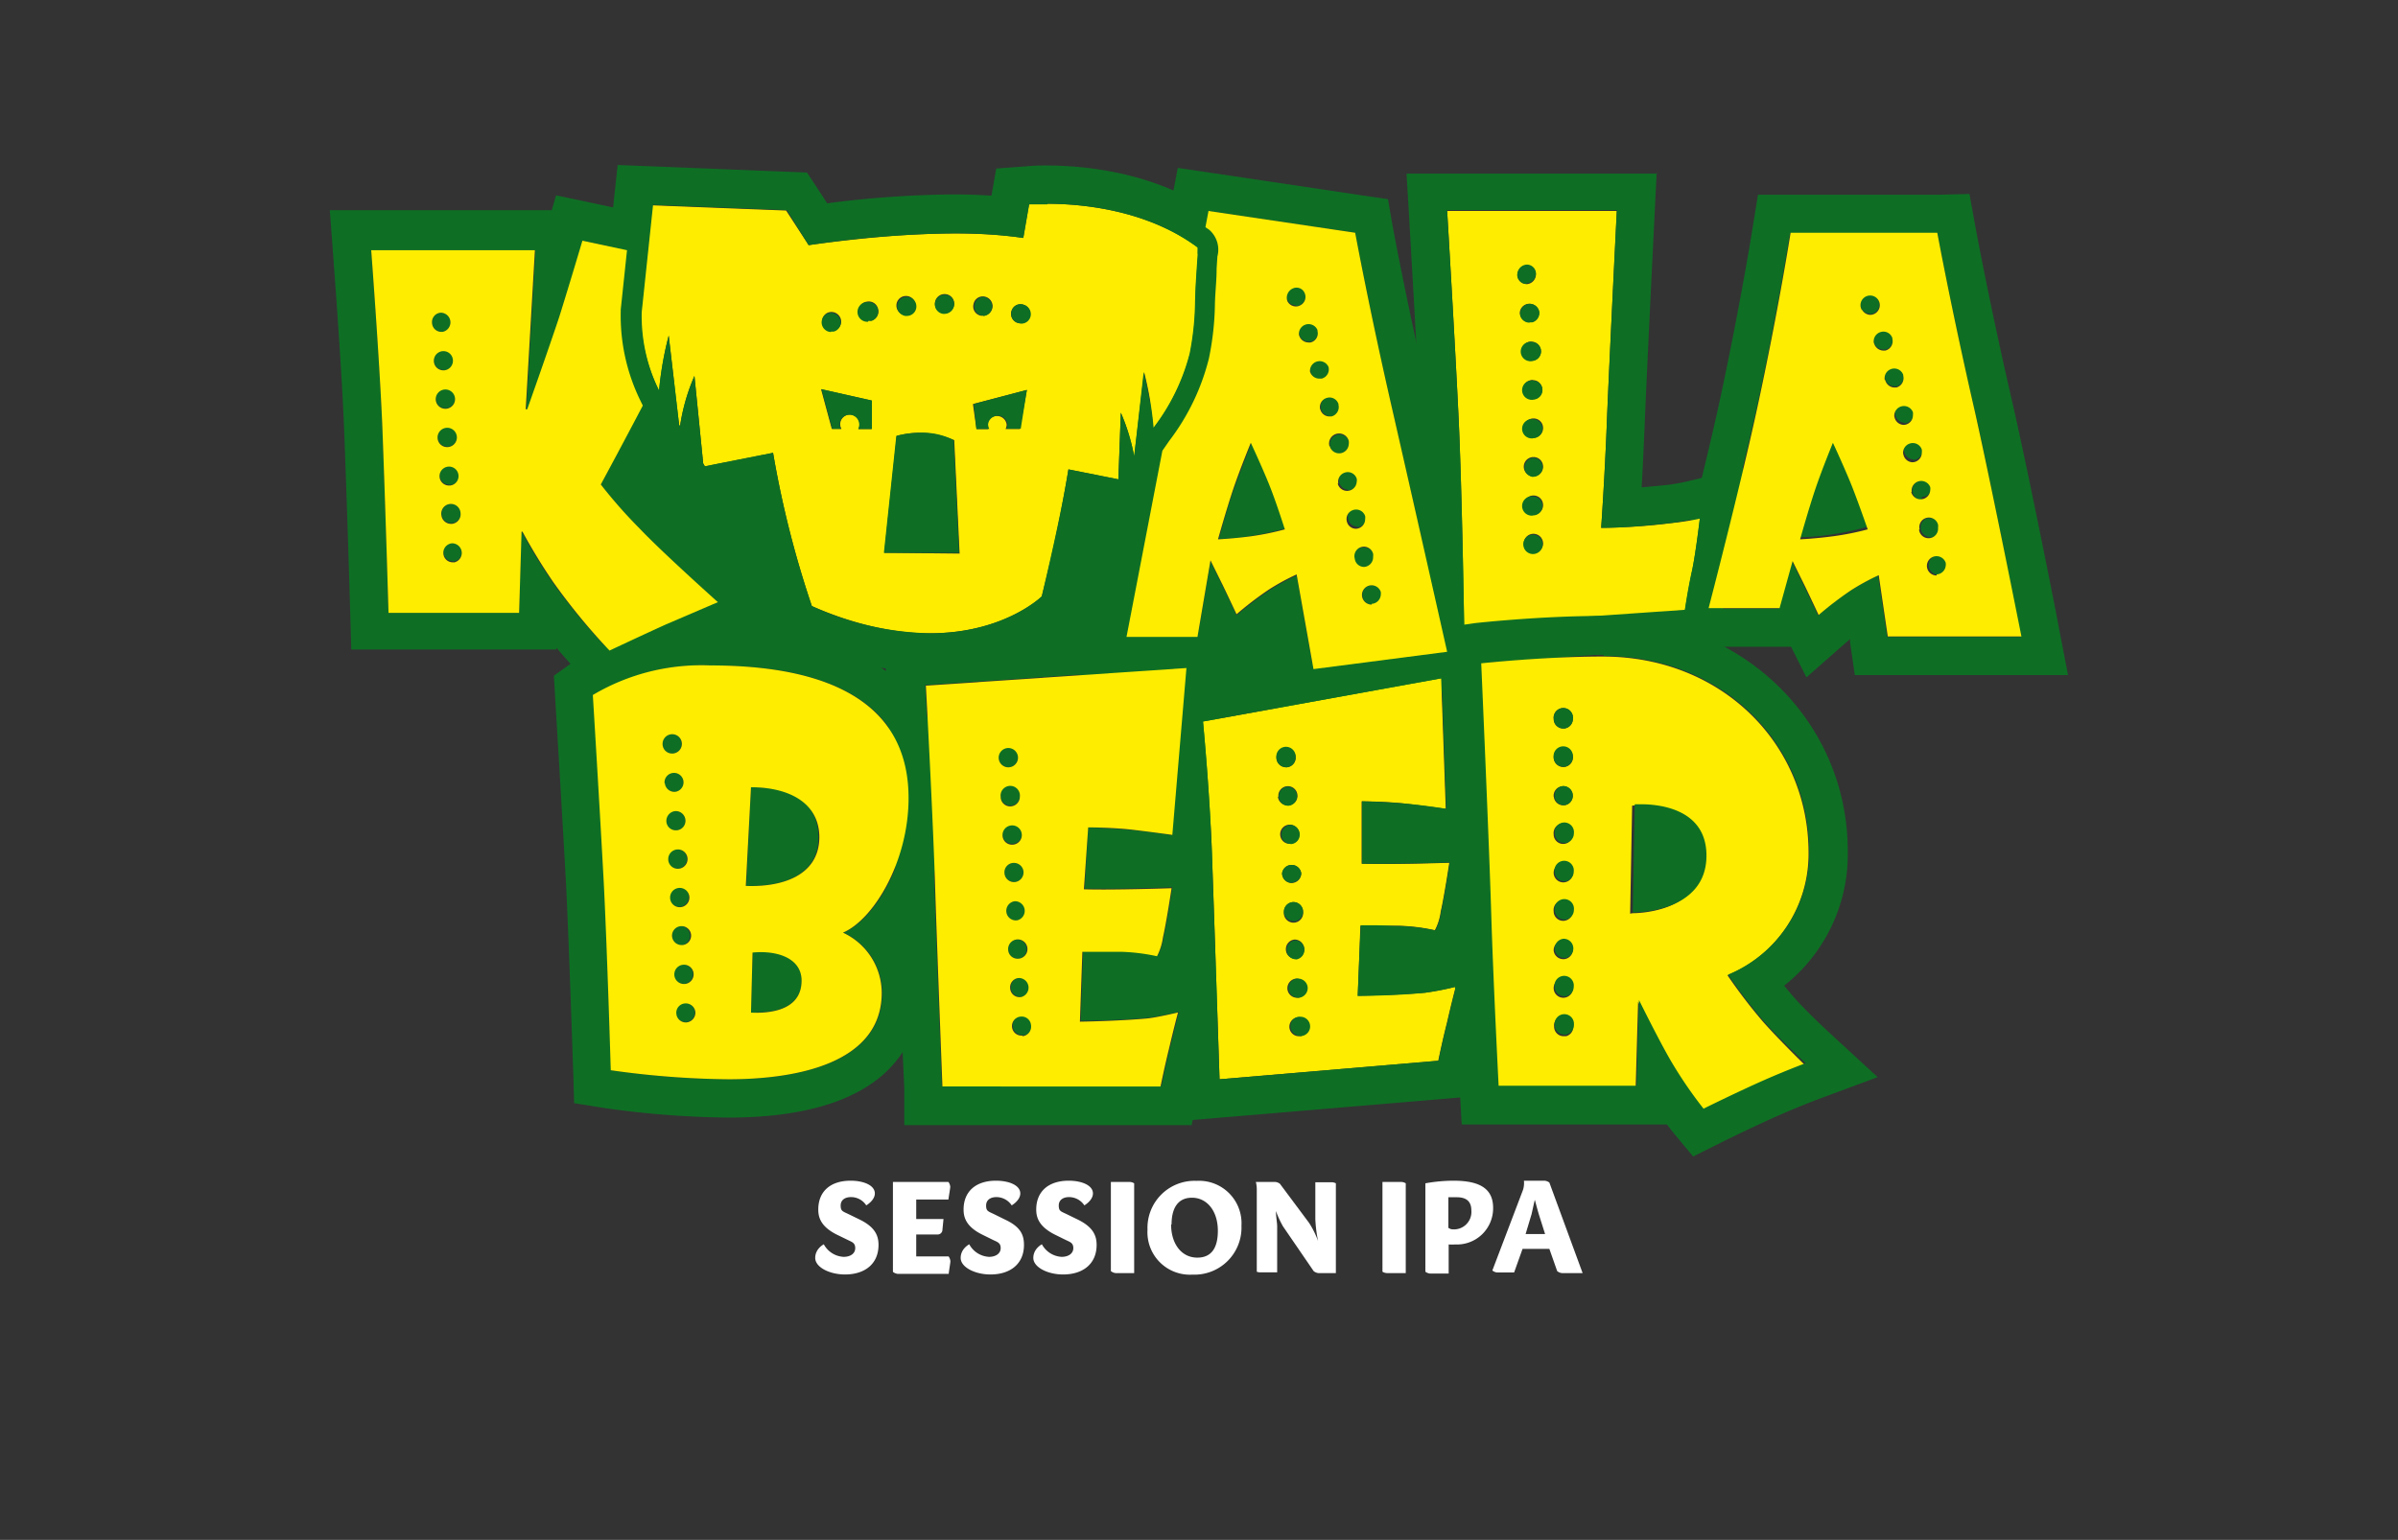
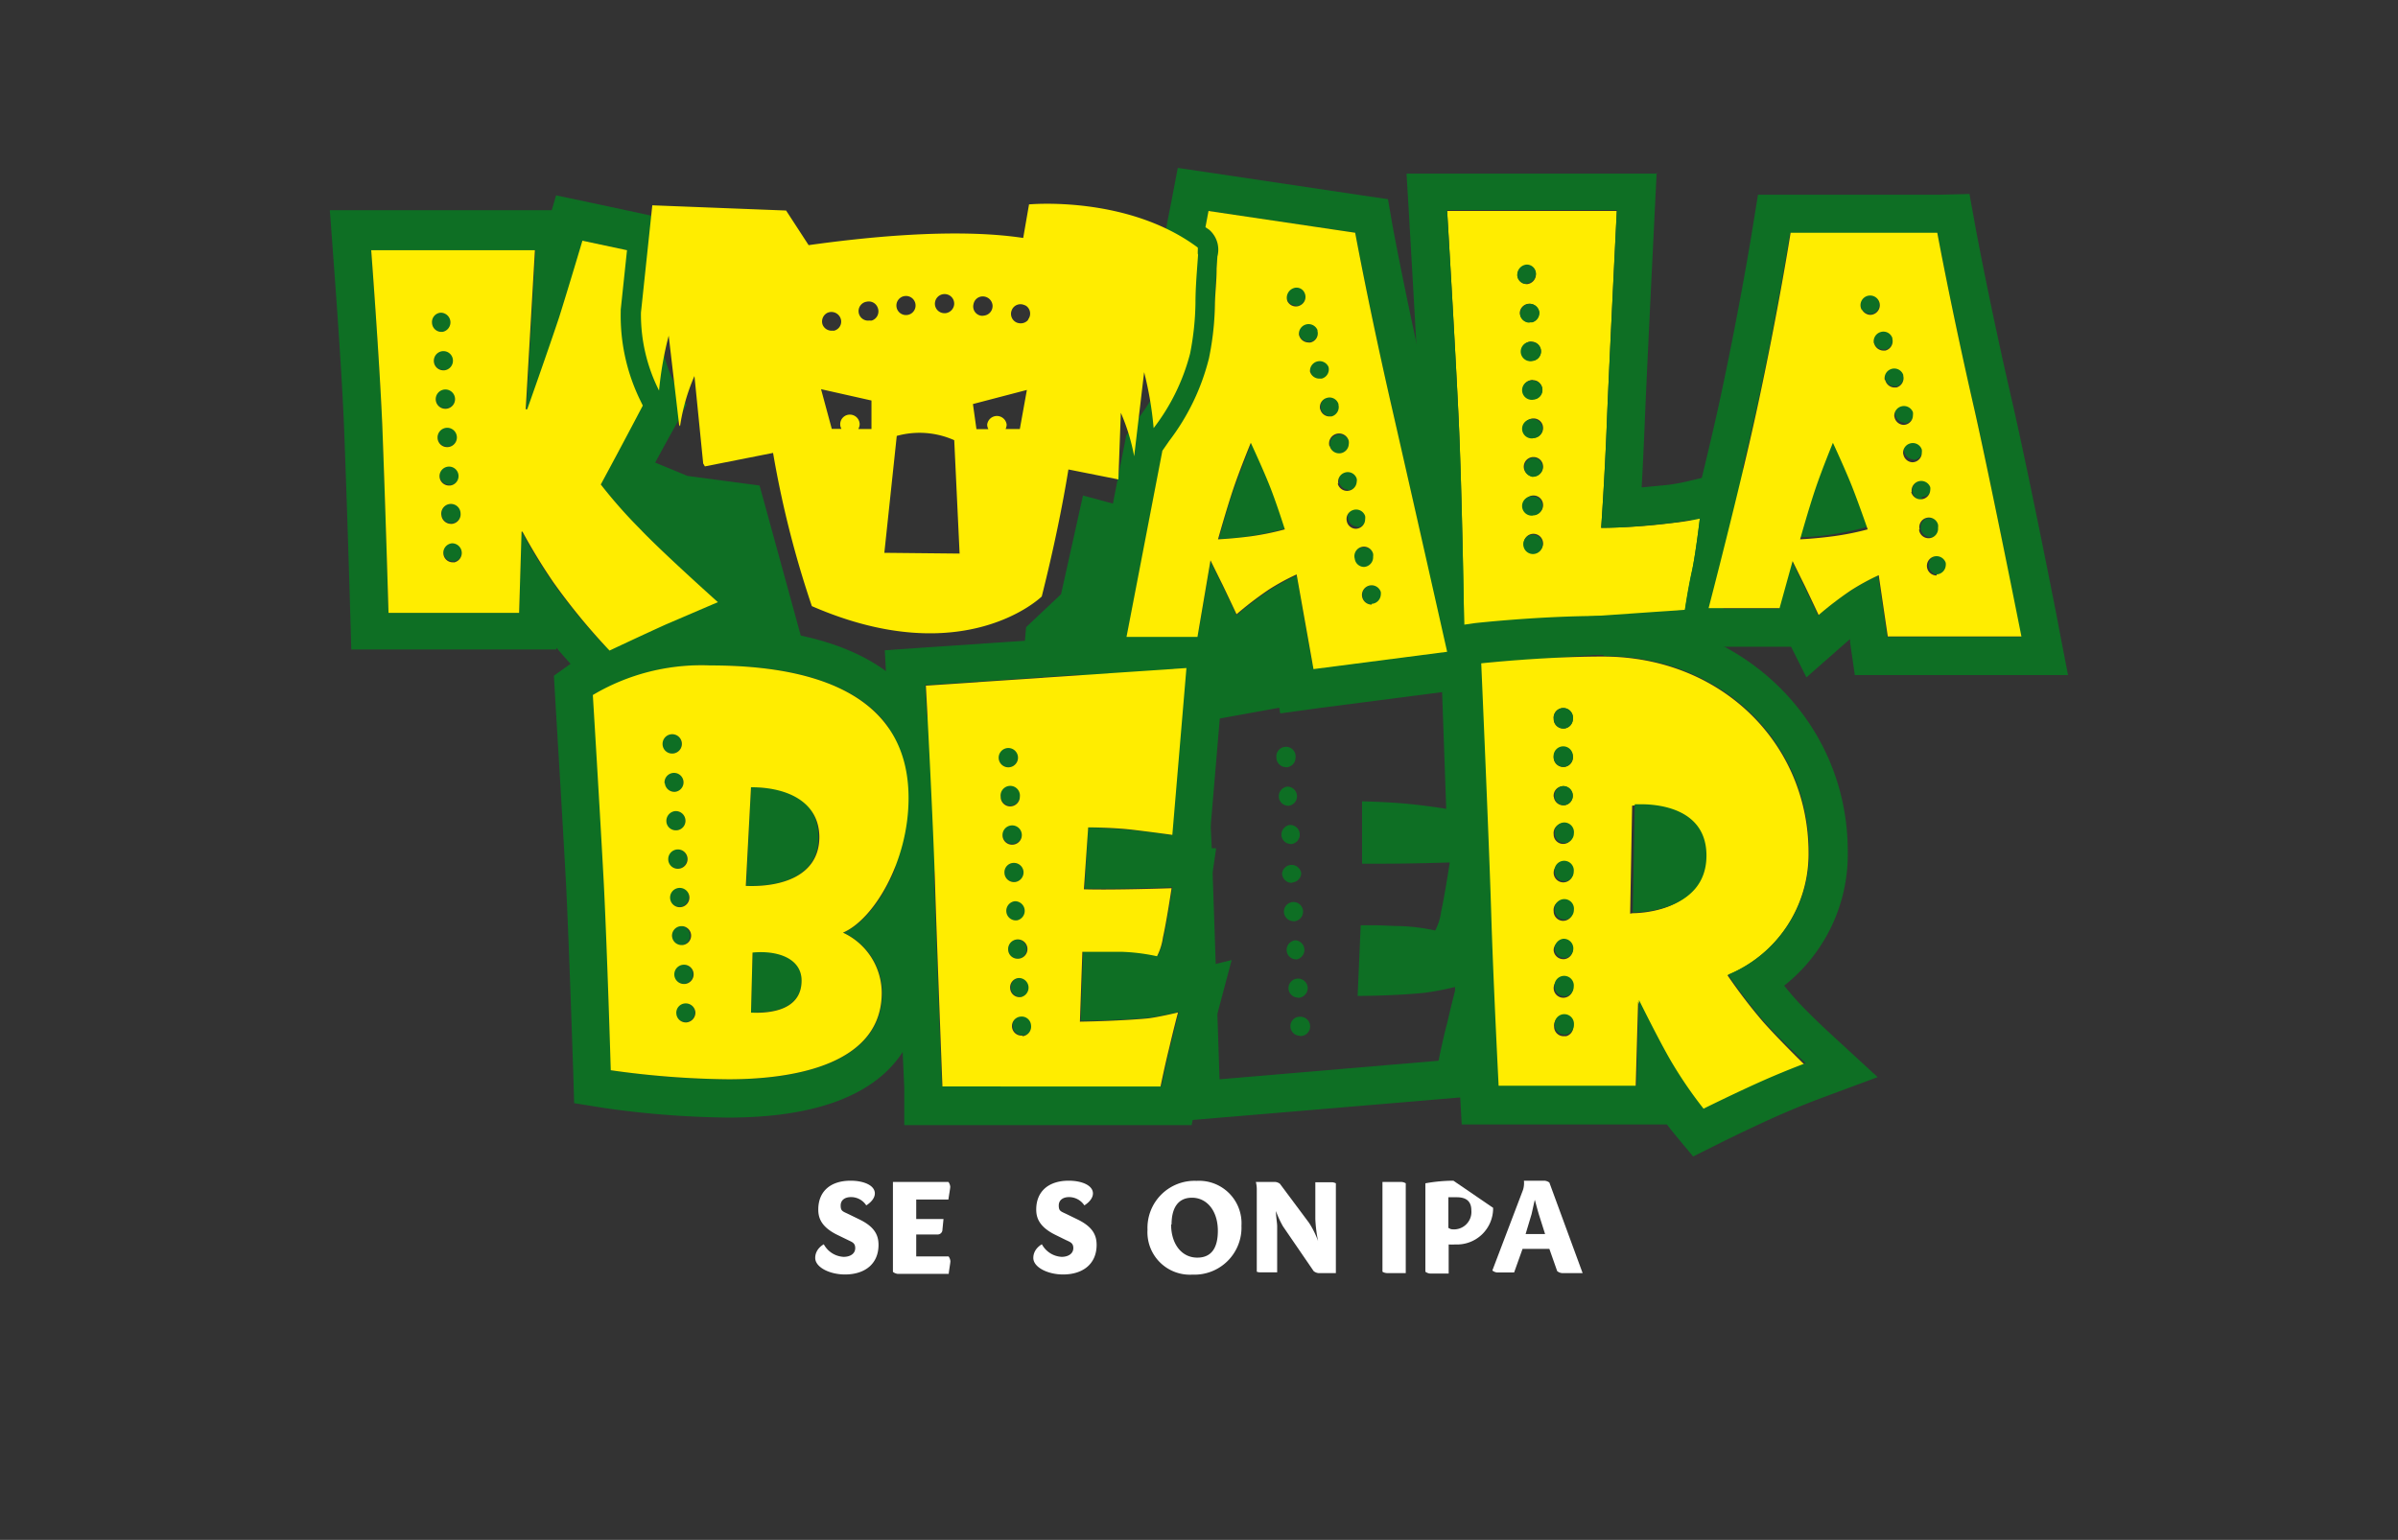
<svg xmlns="http://www.w3.org/2000/svg" id="Laag_1" data-name="Laag 1" viewBox="0 0 156.46 100.5">
  <rect x="0" y="0" width="156.46" height="100.5" fill="#333333" stroke="none" />
  <defs>
    <style>.cls-1{fill:#fff;}.cls-2{fill:#0e6f24;}.cls-3{fill:#ffed00;}</style>
  </defs>
  <title>Koala Beer</title>
  <path class="cls-1" d="M57.08,77.89c0,.46-.56.78-.56.78a1.18,1.18,0,0,0-1-.54c-.39,0-.67.19-.67.55s.13.38.49.55l.78.38c.94.47,1.2,1,1.2,1.64,0,1.23-.88,1.93-2.19,1.93-1,0-1.94-.47-1.94-1.08s.56-.89.56-.89a1.56,1.56,0,0,0,1.29.82c.44,0,.76-.21.76-.57s-.23-.4-.52-.55l-.68-.33c-1.06-.53-1.21-1.14-1.21-1.64,0-1.16.77-1.88,2.11-1.88C56.37,77.06,57.08,77.37,57.08,77.89Z" />
  <path class="cls-1" d="M61.88,77.14a.62.62,0,0,1,.12.31c0,.12-.08.53-.12.84h-2.1v1.27h1.78l-.07.7a.31.31,0,0,1-.32.31H59.78V82h2.11a.62.62,0,0,1,.12.31c0,.12-.08.53-.11.83H58.57a.6.6,0,0,1-.31-.13V77.14Z" />
-   <path class="cls-1" d="M66.57,77.89c0,.46-.56.78-.56.78a1.2,1.2,0,0,0-1-.54c-.39,0-.67.19-.67.55s.13.38.49.55l.77.38c1,.47,1.21,1,1.21,1.64,0,1.23-.88,1.93-2.19,1.93-1,0-1.94-.47-1.94-1.08s.56-.89.56-.89a1.56,1.56,0,0,0,1.29.82c.43,0,.76-.21.76-.57s-.23-.4-.53-.55l-.67-.33c-1.07-.53-1.22-1.14-1.22-1.64,0-1.16.78-1.88,2.11-1.88C65.86,77.06,66.57,77.37,66.57,77.89Z" />
  <path class="cls-1" d="M71.31,77.89c0,.46-.56.78-.56.78a1.2,1.2,0,0,0-1-.54c-.39,0-.67.19-.67.55s.13.38.49.55l.78.38c.94.47,1.2,1,1.2,1.64,0,1.23-.88,1.93-2.19,1.93-1,0-1.94-.47-1.94-1.08s.56-.89.56-.89a1.56,1.56,0,0,0,1.29.82c.43,0,.76-.21.76-.57s-.23-.4-.53-.55l-.67-.33c-1.06-.53-1.22-1.14-1.22-1.64,0-1.16.78-1.88,2.12-1.88C70.6,77.06,71.31,77.37,71.31,77.89Z" />
-   <path class="cls-1" d="M74,77.23v5.86c-.38,0-1,0-1.21,0a.6.6,0,0,1-.31-.13V77.14c.38,0,1,0,1.21,0A.6.6,0,0,1,74,77.23Z" />
  <path class="cls-1" d="M81,80a3.07,3.07,0,0,1-3.2,3.19,2.77,2.77,0,0,1-2.93-2.93,3.07,3.07,0,0,1,3.2-3.19A2.77,2.77,0,0,1,81,80Zm-4.59-.08c0,1.24.66,2.14,1.67,2.16s1.38-.7,1.38-1.75c0-1.31-.72-2.16-1.69-2.16S76.44,78.93,76.44,79.91Z" />
  <path class="cls-1" d="M87.16,77.23v5.86c-.39,0-.91,0-1.14,0a.6.6,0,0,1-.31-.13l-2-2.92a6.3,6.3,0,0,1-.46-1c0,.36.08.77.08,1v3l-1.06,0A.6.6,0,0,1,82,83V77.59a2,2,0,0,0-.06-.45c.47,0,1.11,0,1.26,0a.62.62,0,0,1,.31.12l1.9,2.55A5.83,5.83,0,0,1,86,81a8.92,8.92,0,0,1-.18-1.44v-2.4l1.06,0A.62.62,0,0,1,87.16,77.23Z" />
  <path class="cls-1" d="M91.72,77.23v5.86c-.38,0-1,0-1.21,0A.6.6,0,0,1,90.2,83V77.14c.38,0,1,0,1.21,0A.6.6,0,0,1,91.72,77.23Z" />
-   <path class="cls-1" d="M97.42,78.83a2.36,2.36,0,0,1-2.48,2.39,2.77,2.77,0,0,1-.42,0v1.9c-.38,0-1,0-1.21,0A.6.6,0,0,1,93,83V77.23a10.47,10.47,0,0,1,1.83-.17C96.46,77.06,97.42,77.52,97.42,78.83Zm-2.76,1.39A1.14,1.14,0,0,0,96,79c0-.61-.35-.86-.95-.86-.16,0-.36,0-.55,0v2Z" />
+   <path class="cls-1" d="M97.42,78.83a2.36,2.36,0,0,1-2.48,2.39,2.77,2.77,0,0,1-.42,0v1.9c-.38,0-1,0-1.21,0A.6.6,0,0,1,93,83V77.23a10.47,10.47,0,0,1,1.83-.17Zm-2.76,1.39A1.14,1.14,0,0,0,96,79c0-.61-.35-.86-.95-.86-.16,0-.36,0-.55,0v2Z" />
  <path class="cls-1" d="M103.26,83.09c-.51,0-1.15,0-1.35,0a.6.6,0,0,1-.31-.13l-.51-1.45H99.34l-.55,1.54c-.42,0-.94,0-1.11,0a.6.6,0,0,1-.31-.13l2-5.26a1.49,1.49,0,0,0,.06-.6c.47,0,1.23,0,1.35,0a.62.62,0,0,1,.31.12Zm-3.33-3.85-.39,1.3h1.27l-.39-1.23c-.16-.53-.25-.92-.28-1C100.11,78.42,100,78.93,99.93,79.24Z" />
  <path class="cls-2" d="M38,15.71l2.88.62-.41,3.88v.12a12.58,12.58,0,0,0,1.28,5.81l.16.33C40.6,29,39.2,31.62,39.2,31.62a31.51,31.51,0,0,0,2.5,2.84c1.45,1.54,5.1,4.82,5.1,4.82l-3.38,1.45c-1.42.64-3.69,1.71-3.69,1.71A41.24,41.24,0,0,1,36.05,38a37.07,37.07,0,0,1-2-3.28H34L33.87,40H25.35s-.22-7.45-.41-12.31c-.19-4.35-.72-11.36-.72-11.36H34.94l-.6,10.38h.1s1.29-3.62,2.08-6c.63-2,1.52-5,1.52-5m-9.23,5.95h.06a.63.63,0,0,0-.07-1.25h-.05a.61.61,0,0,0-.56.68h0a.61.61,0,0,0,.62.56m.12,2.51H29a.63.63,0,0,0-.06-1.26h-.06a.63.63,0,0,0-.56.68h0a.62.62,0,0,0,.62.56m.13,2.51a.63.63,0,0,0,.62-.63.63.63,0,1,0-1.25,0h0a.63.63,0,0,0,.63.63m.12,2.5a.63.63,0,1,0-.63-.63h0a.62.62,0,0,0,.63.62m.12,2.51h.06a.63.63,0,0,0-.06-1.26h-.05a.62.62,0,0,0-.57.68h0a.62.62,0,0,0,.62.56m.12,2.51h.07a.63.63,0,0,0,.56-.69.64.64,0,0,0-.63-.56h-.06a.64.64,0,0,0-.56.69h0a.63.63,0,0,0,.62.56m.13,2.5h.06a.63.63,0,0,0-.07-1.25h-.05a.62.62,0,0,0-.56.69h0a.61.61,0,0,0,.62.55m6.73-23.91-.29,1H21.52l.2,2.69c0,.07.54,7,.72,11.28.19,4.78.41,12.2.41,12.27l.07,2.43H36.3v-.12c.85,1,1.56,1.74,1.62,1.8l1.24,1.31,1.64-.77s2.26-1.07,3.64-1.68,3.34-1.43,3.34-1.43l3.62-1.54-2.93-2.63s-3.59-3.22-4.95-4.67c-.56-.6-1-1.07-1.32-1.44.53-1,1.25-2.33,2-3.67l.59-1.13-.56-1.14L44,25a10.08,10.08,0,0,1-1-4.61l.41-3.83.23-2.23-2.19-.48-2.9-.62-2.27-.48Z" />
  <path class="cls-2" d="M78.85,13.77l9.57,1.42s.92,5,2.45,11.66c1.18,5.16,3.55,15.76,3.55,15.76L85.7,43.74l-1.1-6.18a14.87,14.87,0,0,0-1.83,1,22.69,22.69,0,0,0-2.09,1.6s-.52-1.11-.91-1.92c-.3-.62-.79-1.6-.79-1.6l-.85,5H73.5l2.34-12.15.45-.65a14.72,14.72,0,0,0,2.59-5.39,18.78,18.78,0,0,0,.39-3.59c0-.74.06-1.48.11-2.26l.05-.79A1.72,1.72,0,0,0,78.9,15l-.25-.17.2-1.06m5.7,6.2a.55.55,0,0,0,.28-.07.61.61,0,0,0,.29-.81.54.54,0,0,0-.52-.34.66.66,0,0,0-.23,0,.66.66,0,0,0-.37.84.62.62,0,0,0,.55.34m.82,2.37a.39.39,0,0,0,.15,0,.61.61,0,0,0,.45-.75s0,0,0-.06a.62.62,0,0,0-.59-.42l-.18,0a.64.64,0,0,0-.43.76.63.63,0,0,0,.61.47m.72,2.41.15,0a.62.62,0,0,0,.45-.76v0a.63.63,0,0,0-.59-.43.57.57,0,0,0-.18,0,.63.63,0,0,0,.18,1.23m.65,2.42.15,0a.63.63,0,0,0,.46-.76.11.11,0,0,0,0-.05.62.62,0,0,0-.59-.43l-.17,0a.63.63,0,0,0,.17,1.23m.61,2.43A.63.63,0,0,0,88,29a.71.71,0,0,0,0-.21.64.64,0,0,0-.6-.43.63.63,0,0,0,0,1.26m-7.88,5.55s1,0,2.16-.2a18,18,0,0,0,2.22-.49s-.52-1.7-.95-2.74-1.27-2.91-1.27-2.91-.72,1.86-1.14,3-1,3.3-1,3.3M87.93,32a.63.63,0,0,0,.63-.62.52.52,0,0,0,0-.21.62.62,0,0,0-.59-.43.79.79,0,0,0-.2,0,.63.63,0,0,0,.2,1.22m.55,2.45a.62.62,0,0,0,.62-.62.71.71,0,0,0,0-.21.63.63,0,0,0-.59-.43.48.48,0,0,0-.2,0,.63.63,0,0,0,.2,1.22M89,37a.63.63,0,0,0,.63-.63.71.71,0,0,0,0-.2.62.62,0,0,0-.59-.43.69.69,0,0,0-.2,0A.63.63,0,0,0,89,37m.5,2.46a.63.63,0,0,0,.62-.63.69.69,0,0,0,0-.2.62.62,0,0,0-.6-.43.63.63,0,0,0,0,1.26M76.85,10.94l-.45,2.35-.21,1.07-.3,1.58,1,.74,0,.7c0,.8-.1,1.56-.12,2.36a16.5,16.5,0,0,1-.33,3.12,12.65,12.65,0,0,1-2.2,4.49l-.46.65-.3.43-.1.52L71,41.1l-.57,3h9.3l.06.15.17-.15h.24l0-.25,2-1.8.46-.38.45,2.54.42,2.35L86,46.22l8.72-1.13,2.72-.35-.6-2.68s-2.37-10.6-3.55-15.76c-1.5-6.53-2.42-11.51-2.43-11.56L90.56,13l-1.77-.26-9.57-1.43-2.37-.35Z" />
  <path class="cls-2" d="M126.4,15.19s.92,5,2.45,11.66c1.18,5.16,3,14.72,3,14.72h-8.72l-.59-4a14.87,14.87,0,0,0-1.83,1,22.69,22.69,0,0,0-2.09,1.6s-.52-1.11-.91-1.92c-.3-.62-.79-1.6-.79-1.6l-.85,3.07h-4.63s2-7.87,3.16-13c1.41-6.53,2.19-11.5,2.19-11.5h9.57M122,20.5a.62.62,0,0,0,.32-.09.63.63,0,0,0,.24-.81.64.64,0,0,0-.56-.36.64.64,0,0,0-.2,0,.63.63,0,0,0-.4.79l.06.14a.65.65,0,0,0,.54.3m.86,2.35.15,0a.63.63,0,0,0,.46-.76s0,0,0-.05a.63.63,0,0,0-.59-.43.47.47,0,0,0-.17,0,.63.63,0,0,0-.44.76.64.64,0,0,0,.61.47m.71,2.41.15,0a.63.63,0,0,0,.45-.76s0,0,0-.06a.62.62,0,0,0-.59-.42.57.57,0,0,0-.18,0,.63.63,0,0,0,.18,1.23m.63,2.42a.62.62,0,0,0,.62-.62.71.71,0,0,0,0-.21.63.63,0,0,0-.6-.43.43.43,0,0,0-.19,0,.63.63,0,0,0,.2,1.22m-6.77,7.47s1,0,2.16-.2a18,18,0,0,0,2.22-.49s-.52-1.7-1-2.74-1.27-2.91-1.27-2.91-.72,1.86-1.14,3-1,3.3-1,3.3m7.35-5a.62.62,0,0,0,.62-.62.71.71,0,0,0,0-.21.63.63,0,0,0-.59-.43.48.48,0,0,0-.2,0,.63.63,0,0,0,.2,1.22m.55,2.45A.62.62,0,0,0,126,32a.71.71,0,0,0,0-.21.64.64,0,0,0-.6-.43.63.63,0,0,0,0,1.26m.51,2.46a.63.63,0,0,0,.63-.63.78.78,0,0,0,0-.21.61.61,0,0,0-.59-.42l-.2,0a.63.63,0,0,0,.2,1.23m.5,2.46a.63.63,0,0,0,.62-.63.69.69,0,0,0,0-.2.62.62,0,0,0-.6-.43.63.63,0,0,0,0,1.26m0-24.8H114.7l-.34,2.11s-.79,5-2.16,11.36c-1.09,5-3.12,12.82-3.14,12.89l-.82,3.14h8.62l1,2,2.5-2.2.35-.3,0,.21.31,2.14h13.91l-.58-3c0-.09-1.88-9.65-3.05-14.79-1.51-6.53-2.42-11.51-2.43-11.56l-.37-2.05Z" />
  <path class="cls-3" d="M109.14,34.13a39.61,39.61,0,0,1-4.67.32s.24-3.42.37-6.88c.16-4,.65-13.8.65-13.8H94.42s.53,8.84.75,13.57.36,13.52.36,13.52l14.4-1s.23-1.43.46-2.54.52-3.47.52-3.47A17.2,17.2,0,0,1,109.14,34.13Zm-9.55-16.8a.59.59,0,0,1,.62.52.64.64,0,0,1-.54.69h-.09A.61.61,0,0,1,99,18,.66.66,0,0,1,99.59,17.33Zm-.43,3.08a.63.63,0,0,1,1.25-.06.64.64,0,0,1-.47.68l-.16,0a.62.62,0,0,1-.6-.48A.88.88,0,0,1,99.16,20.41Zm.76,1.89a.62.62,0,0,1,.62.62h0a.63.63,0,1,1-.62-.63Zm.09,2.51a.62.62,0,0,1,.62.62h0a.63.63,0,1,1-.62-.63Zm.67,3.13h0a.63.63,0,1,1-.62-.63A.62.62,0,0,1,100.68,27.94Zm0,7.53a.63.63,0,0,1-.63.63.63.63,0,1,1,.63-.63Zm0-2.5a.63.63,0,1,1-.62-.63.62.62,0,0,1,.62.62Zm0-2.51a.63.63,0,1,1-.63-.63.62.62,0,0,1,.63.62Z" />
  <path class="cls-2" d="M105.49,13.77s-.49,9.78-.65,13.8c-.13,3.46-.37,6.88-.37,6.88h.1c.36,0,1.75,0,4.57-.33a17.2,17.2,0,0,0,1.77-.33s-.26,2.33-.52,3.47-.46,2.54-.46,2.54l-14.4,1s-.13-8.65-.36-13.52-.75-13.57-.75-13.57h11.07m-5.91,4.77h.09a.64.64,0,0,0,.54-.69.59.59,0,0,0-.62-.52A.66.66,0,0,0,99,18a.61.61,0,0,0,.61.53m.2,2.51.16,0a.64.64,0,0,0,.47-.68.63.63,0,0,0-1.25.06.88.88,0,0,0,0,.16.62.62,0,0,0,.6.48m.14,2.5a.62.62,0,0,0,.62-.62h0a.62.62,0,0,0-.62-.62.63.63,0,1,0,0,1.25m.09,2.51a.62.62,0,0,0,.62-.62h0a.62.62,0,0,0-.62-.62.63.63,0,1,0,0,1.25m0,2.51a.62.62,0,0,0,.62-.62h0a.62.62,0,0,0-.62-.62.63.63,0,1,0,0,1.25m0,2.51a.63.63,0,0,0,.63-.62h0a.62.62,0,0,0-.63-.62.63.63,0,0,0,0,1.25m0,2.51a.62.62,0,0,0,.62-.62h0a.62.62,0,0,0-.62-.62.63.63,0,1,0,0,1.25m0,2.51a.63.63,0,0,0,.63-.63h0a.63.63,0,1,0-.63.63m8.11-24.83H91.77l.16,2.64c0,.09.52,8.88.75,13.55S93,40.81,93,40.9l0,2.65,2.64-.2,14.4-1.05,2-.14.32-1.94s.23-1.38.45-2.42c.28-1.26.52-3.48.55-3.73l.38-3.53-3.45.83a13.36,13.36,0,0,1-1.41.27l-1.77.17c.07-1.21.14-2.68.2-4.15.16-3.95.65-13.67.65-13.77l.13-2.62Z" />
  <path class="cls-2" d="M46.39,43.43c7.45,0,12.93,2.26,12.93,8.66,0,4.14-2.25,7.93-4.28,8.78a4.35,4.35,0,0,1,2.52,3.92c0,4.57-5.45,5.65-10,5.65a57.57,57.57,0,0,1-7.68-.59s-.22-7.45-.45-12.12c-.26-4.86-.72-12.37-.72-12.37a13.87,13.87,0,0,1,7.67-1.93m-2.53,5.75a.63.63,0,1,0-.63-.63h0a.62.62,0,0,0,.63.62M44,51.69H44A.61.61,0,0,0,44.6,51a.63.63,0,0,0-.62-.57h-.06a.61.61,0,0,0-.56.68h0a.62.62,0,0,0,.62.56M49,57.82c2.17,0,4.4-.75,4.4-3.16s-1.93-3.28-4.31-3.28H49l-.31,6.44H49M44.1,54.19h.06a.62.62,0,0,0,.56-.69.63.63,0,0,0-.62-.56H44a.64.64,0,0,0-.56.69h0a.61.61,0,0,0,.62.55m.13,2.51a.63.63,0,1,0-.63-.63h0a.62.62,0,0,0,.63.62m.12,2.51a.63.63,0,0,0,.62-.63.63.63,0,1,0-1.25,0h0a.63.63,0,0,0,.63.62m.12,2.51h.06a.63.63,0,0,0-.06-1.25h0a.63.63,0,0,0-.57.68h0a.62.62,0,0,0,.62.57m4.88,4.38c1,0,2.95-.2,2.95-2.1,0-1.27-1.21-1.85-2.64-1.85l-.56,0L49,66.09h.35m-4.76-1.88h.07a.64.64,0,0,0,.56-.69.64.64,0,0,0-.63-.56h-.06a.64.64,0,0,0-.56.69h0a.63.63,0,0,0,.62.55m.13,2.51h.06a.64.64,0,0,0,.56-.69.63.63,0,0,0-.63-.56h-.05a.61.61,0,0,0-.56.68h0a.62.62,0,0,0,.62.56m1.67-25.8c-5.64,0-8.79,2.15-9.13,2.4l-1.12.8.08,1.38c0,.07.46,7.56.72,12.36.22,4.58.45,12,.46,12.05L37.46,72l2,.32a60.81,60.81,0,0,0,8.06.62c11.27,0,12.49-5.7,12.49-8.15a6.85,6.85,0,0,0-1.21-3.87,14.52,14.52,0,0,0,3-8.83c0-4.17-2-11.16-15.43-11.16Z" />
  <path class="cls-2" d="M77.36,43.62l-.92,10.89s-1.18-.2-2.55-.33S71,54,71,54l-.23,4,1.32,0c1.95,0,4.4-.09,4.4-.09s-.33,2.18-.56,3.2a3.84,3.84,0,0,1-.39,1.24,12.8,12.8,0,0,0-2.32-.29c-.46,0-1.1,0-1.63,0h-.92l-.16,4.56s2.38,0,4.41-.19c.65-.07,2-.39,2-.39s-.26,1-.59,2.38c-.26,1-.55,2.45-.55,2.45H61.45s-.3-7.68-.46-12.51c-.13-4.6-.62-13.65-.62-13.65l17-1.15M65.79,50.08a.63.63,0,0,0,.62-.63.63.63,0,1,0-1.25,0h0a.63.63,0,0,0,.63.62m.12,2.51a.63.63,0,0,0,.63-.63.63.63,0,1,0-1.25,0h0a.62.62,0,0,0,.62.62m.13,2.5a.63.63,0,1,0-.63-.63h0a.62.62,0,0,0,.63.62m.12,2.51h.06a.64.64,0,0,0,.56-.69.62.62,0,0,0-.62-.56H66.1a.61.61,0,0,0-.56.68h0a.62.62,0,0,0,.62.56m.12,2.51h.06a.63.63,0,0,0,.56-.68.61.61,0,0,0-.62-.57h-.06a.63.63,0,0,0-.56.68h0a.62.62,0,0,0,.62.57m.12,2.5h.06a.63.63,0,0,0-.06-1.25h-.05a.63.63,0,0,0-.57.68h0a.61.61,0,0,0,.62.56m.13,2.51h.06a.64.64,0,0,0,.56-.69.62.62,0,0,0-.63-.56h0a.61.61,0,0,0-.56.68h0a.61.61,0,0,0,.62.56m.12,2.51h.06a.63.63,0,0,0-.06-1.26h-.06a.62.62,0,0,0-.56.68h0a.62.62,0,0,0,.62.56M80.1,40.93l-2.91.19-17,1.15-2.46.17.13,2.46c0,.09.49,9.07.62,13.59C58.65,63.34,59,71,59,71L59,73.43H77.75l.41-2s.29-1.37.54-2.35c.32-1.39.57-2.34.58-2.35l1.08-4.07-2.5.61a8.64,8.64,0,0,0,.46-1.55c.24-1,.55-3.13.59-3.36l.44-3-.48,0,.06-.7.92-10.89.25-2.9Z" />
-   <path class="cls-3" d="M93,64.79c-2,.17-4.41.2-4.41.2l.17-4.57s1.63,0,2.54,0a12.61,12.61,0,0,1,2.32.29A3.52,3.52,0,0,0,94,59.5c.23-1,.56-3.19.56-3.19s-3.82.13-5.72.06l0-4.07s1.6,0,2.94.16,2.55.33,2.55.33l-.3-8.52L78.49,47.09s.49,5,.62,9.64c.17,4.83.46,13.71.46,13.71l14.27-1.21s.29-1.4.56-2.45c.32-1.4.58-2.38.58-2.38A19,19,0,0,1,93,64.79ZM83.28,49.45a.63.63,0,1,1,.63.63.63.63,0,0,1-.63-.63ZM83.41,52a.62.62,0,1,1,1.24-.13.62.62,0,0,1-.56.69H84a.62.62,0,0,1-.62-.56Zm.12,2.51a.62.62,0,1,1,1.24-.13.62.62,0,0,1-.55.69h-.07a.61.61,0,0,1-.62-.55ZM83.65,57a.63.63,0,0,1,1.25,0,.63.63,0,0,1-.62.63.63.63,0,0,1-.63-.62Zm.12,2.51a.63.63,0,0,1,.63-.63.63.63,0,0,1,.62.63.63.63,0,1,1-1.25,0ZM83.9,62a.63.63,0,0,1,.57-.68.63.63,0,0,1,.11,1.25h-.06a.61.61,0,0,1-.62-.56ZM84,64.55a.63.63,0,0,1,.56-.68.63.63,0,0,1,.13,1.25h-.07a.63.63,0,0,1-.62-.56Zm.81,3.08h-.06a.62.62,0,0,1-.62-.56h0a.62.62,0,1,1,1.24-.12A.63.63,0,0,1,84.83,67.63Z" />
  <path class="cls-2" d="M94.06,44.27l.3,8.52s-1.18-.2-2.55-.33-2.94-.16-2.94-.16l0,4.07c.38,0,.84,0,1.33,0,1.94,0,4.39-.08,4.39-.08s-.33,2.18-.56,3.19a3.52,3.52,0,0,1-.39,1.25,12.61,12.61,0,0,0-2.32-.29c-.46,0-1.1-.05-1.62-.05h-.92L88.58,65S91,65,93,64.79a19,19,0,0,0,2-.39s-.26,1-.58,2.38c-.27,1-.56,2.45-.56,2.45L79.57,70.44s-.29-8.88-.46-13.71c-.13-4.61-.62-9.64-.62-9.64l15.57-2.82M83.91,50.08a.63.63,0,0,0,.62-.63.63.63,0,1,0-1.25,0h0a.63.63,0,0,0,.63.62M84,52.59h.06a.62.62,0,0,0,.56-.69.63.63,0,0,0-.62-.56H84a.63.63,0,0,0-.56.69h0a.62.62,0,0,0,.62.56m.12,2.5h.07a.62.62,0,0,0,.55-.69.63.63,0,0,0-.63-.56h0a.64.64,0,0,0-.56.69h0a.61.61,0,0,0,.62.55m.13,2.51A.63.63,0,0,0,84.9,57a.63.63,0,0,0-1.25,0h0a.63.63,0,0,0,.63.62m.12,2.51a.63.63,0,0,0,.62-.63.63.63,0,0,0-.62-.63.63.63,0,0,0-.63.63h0a.63.63,0,0,0,.63.62m.12,2.5h.06a.63.63,0,0,0-.06-1.25h0a.63.63,0,0,0-.57.68h0a.61.61,0,0,0,.62.56m.12,2.51h.07a.64.64,0,0,0,.56-.69.63.63,0,0,0-.63-.56h-.06a.63.63,0,0,0-.56.68h0a.63.63,0,0,0,.62.56m.13,2.51h.06a.63.63,0,0,0-.06-1.26h-.06a.61.61,0,0,0-.56.68h0a.62.62,0,0,0,.62.56M96.46,41.29l-2.84.52L78.05,44.63,75.78,45,76,47.33c0,.05.48,5,.61,9.47.16,4.84.45,13.72.45,13.72l.09,2.63,2.62-.22,14.27-1.2,1.86-.16.38-1.82s.29-1.37.53-2.36c.32-1.38.58-2.33.58-2.34L98.49,61l-2.5.61A8.26,8.26,0,0,0,96.45,60c.24-1.06.55-3.13.58-3.36l.45-3-.59,0,0-1-.29-8.52-.1-2.89Z" />
  <path class="cls-3" d="M115,66.65a35.15,35.15,0,0,1-2.29-3,8.55,8.55,0,0,0,5.29-8c0-7.08-5.65-12.8-13.42-12.8-3.89,0-8,.45-8,.45s.49,11.15.65,16.21c.13,4.5.49,11.46.49,11.46h9l.16-5.59h0s1.37,2.78,2.15,4.09a28,28,0,0,0,2.06,3s1.44-.72,3.36-1.6,3.3-1.37,3.3-1.37S116,67.79,115,66.65ZM101.37,46.92a.63.63,0,1,1,1.25,0,.63.63,0,0,1-.63.63.62.62,0,0,1-.62-.62Zm0,2.51a.63.63,0,1,1,.63.63.63.63,0,0,1-.63-.63Zm0,2.57a.62.62,0,1,1,1.24-.13.62.62,0,0,1-.56.69H102a.62.62,0,0,1-.62-.56Zm0,2.45a.63.63,0,1,1,1.25,0,.63.63,0,0,1-.63.63.62.62,0,0,1-.62-.62Zm0,2.51a.63.63,0,1,1,.63.63.63.63,0,0,1-.63-.63Zm0,2.51a.63.63,0,1,1,1.25,0,.63.63,0,0,1-.63.63.62.62,0,0,1-.62-.62Zm0,2.57a.63.63,0,0,1,1.25-.13.63.63,0,0,1-.56.69h-.07a.63.63,0,0,1-.62-.56Zm0,2.45a.63.63,0,1,1,.63.63.63.63,0,0,1-.63-.63Zm.65,3.14a.62.62,0,0,1-.62-.62h0a.63.63,0,1,1,1.25,0A.63.63,0,0,1,102.18,67.63Zm4.34-8,.13-7.05s4.68-.42,4.68,3.34S106.52,59.6,106.52,59.6Z" />
  <path class="cls-2" d="M104.62,42.81c7.77,0,13.42,5.72,13.42,12.8a8.55,8.55,0,0,1-5.29,8,35.15,35.15,0,0,0,2.29,3c1,1.14,2.77,2.78,2.77,2.78s-1.5.55-3.3,1.37-3.36,1.6-3.36,1.6a28,28,0,0,1-2.06-3c-.78-1.31-2.15-4.09-2.15-4.09h0l-.16,5.59h-9s-.36-7-.49-11.46c-.16-5.06-.65-16.21-.65-16.21s4.11-.45,8-.45M102,47.55a.63.63,0,0,0,.63-.63.63.63,0,1,0-1.25,0h0a.62.62,0,0,0,.62.62m0,2.51a.63.63,0,0,0,.62-.63.63.63,0,1,0-1.25,0h0a.63.63,0,0,0,.63.62m0,2.51h.06a.62.62,0,0,0,.56-.69.63.63,0,0,0-.63-.56h0a.63.63,0,0,0-.56.69h0a.62.62,0,0,0,.62.56m4.49,7c.21,0,4.8,0,4.8-3.71,0-3.07-3.12-3.35-4.27-3.35h-.41l-.13,7.05h0m-4.47-4.52a.63.63,0,0,0,.63-.63.63.63,0,1,0-1.25,0h0a.62.62,0,0,0,.62.62m0,2.51a.63.63,0,0,0,.62-.63.63.63,0,1,0-1.25,0h0a.63.63,0,0,0,.63.62m0,2.51a.63.63,0,0,0,.63-.63.63.63,0,1,0-1.25,0h0a.62.62,0,0,0,.62.62m0,2.51h.07a.63.63,0,0,0-.07-1.25h-.06a.64.64,0,0,0-.56.69h0a.63.63,0,0,0,.62.56m0,2.51a.63.63,0,0,0,.62-.63.63.63,0,1,0-1.25,0h0a.63.63,0,0,0,.63.62m0,2.51a.63.63,0,0,0,.63-.63.63.63,0,1,0-1.25,0h0a.62.62,0,0,0,.62.62m2.44-27.32c-4,0-8.1.45-8.28.47L94,41l.1,2.33c0,.11.49,11.19.65,16.18.13,4.47.49,11.44.49,11.51l.13,2.37h13.39l.44.56,1.27,1.53,1.78-.89s1.42-.71,3.28-1.56c1.68-.76,3.11-1.29,3.13-1.3l3.85-1.43-3-2.76c-.47-.43-1.84-1.72-2.56-2.56-.18-.22-.37-.43-.54-.65a10.93,10.93,0,0,0,4.15-8.76c0-8.58-7-15.3-15.92-15.3Z" />
  <path class="cls-3" d="M78.14,16.15c-4.59-3.42-11-2.81-11-2.81l-.38,2.19c-4.56-.69-10.65,0-14,.47l-1.47-2.26-8.73-.34-.74,7A11,11,0,0,0,43,25.49a22.36,22.36,0,0,1,.63-3.58l.68,5.82.06.09a12.88,12.88,0,0,1,.94-3.28l.57,5.71.11.19,4.45-.88a65.57,65.57,0,0,0,2.53,10c9.95,4.33,15-.63,15-.63.79-3.15,1.35-5.89,1.74-8.29l3.26.65.16-4.35A13.07,13.07,0,0,1,74,29.78l.65-5.49a22.56,22.56,0,0,1,.62,3.65,13.5,13.5,0,0,0,2.38-4.87A18.32,18.32,0,0,0,78,19.76c0-1.05.1-2.09.17-3.14C78.12,16.57,78.18,16.17,78.14,16.15ZM63.52,19.84a.61.61,0,0,1,.67-.49.64.64,0,0,1,.57.57.63.63,0,0,1-.57.68.52.52,0,0,1-.21,0A.61.61,0,0,1,63.52,19.84Zm-1.8-.64a.62.62,0,0,1,.53.71.64.64,0,0,1-.56.53h-.07a.62.62,0,0,1-.62-.57A.63.63,0,0,1,61.72,19.2Zm-2.66.12h0a.62.62,0,1,1,.11,1.24.62.62,0,1,1-.12-1.24ZM54,20.41a.64.64,0,0,1,.88.51.61.61,0,0,1-.45.66.53.53,0,0,1-.12,0,.63.63,0,0,1-.63-.37A.63.63,0,0,1,54,20.41ZM56,28a.66.66,0,0,0,.09-.31.64.64,0,0,0-.64-.63.63.63,0,0,0-.63.63.61.61,0,0,0,.08.3h-.63l-.7-2.59,3.29.74,0,1.86Zm.88-7.08a.66.66,0,0,1-.15,0,.62.62,0,0,1-.18-1.23.62.62,0,0,1,.72.4A.63.63,0,0,1,56.85,20.93Zm.82,15.16.81-7.63a5.56,5.56,0,0,1,3.75.28l.35,7.4ZM66.54,28l-.93,0a.69.69,0,0,0,.07-.29.64.64,0,0,0-1.27,0,.61.61,0,0,0,.08.3h-.78l-.23-1.64L67,25.45Zm.54-7.12a.62.62,0,0,1-.43.22.68.68,0,0,1-.34-.06.62.62,0,0,1-.3-.79.61.61,0,0,1,.8-.35A.52.52,0,0,1,67,20,.62.62,0,0,1,67.08,20.85Z" />
-   <path class="cls-2" d="M68.34,13.3c2.06,0,6.42.33,9.8,2.85,0,0,0,.42,0,.47-.07,1.05-.15,2.09-.17,3.14a18.32,18.32,0,0,1-.35,3.31,13.5,13.5,0,0,1-2.38,4.87,22.56,22.56,0,0,0-.62-3.65L74,29.78a13.07,13.07,0,0,0-.87-2.85l-.16,4.35-3.26-.65c-.39,2.4-1,5.14-1.74,8.29,0,0-2.44,2.41-7.29,2.41a19.23,19.23,0,0,1-7.71-1.78,65.57,65.57,0,0,1-2.53-10l-4.45.88-.11-.19-.57-5.71a12.88,12.88,0,0,0-.94,3.28l-.06-.09-.68-5.82A22.36,22.36,0,0,0,43,25.49a11,11,0,0,1-1.13-5.12l.74-7,8.73.34L52.76,16a68.79,68.79,0,0,1,9.48-.77,31.24,31.24,0,0,1,4.53.3l.38-2.19s.45,0,1.19,0m-6.71,7.14h.06a.64.64,0,0,0,.56-.53.62.62,0,0,0-.53-.71h-.09a.63.63,0,0,0-.63.68.62.62,0,0,0,.62.57h0m-2.51.13h.06a.62.62,0,0,0,0-1.24h-.07a.62.62,0,0,0-.56.68.64.64,0,0,0,.62.57m5,0h0a.63.63,0,0,0,.57-.68.64.64,0,0,0-.57-.57h-.07A.62.62,0,0,0,64,20.58a.41.41,0,0,0,.16,0m-7.5.36h.06a.66.66,0,0,0,.15,0,.63.63,0,0,0,.39-.8.62.62,0,0,0-.59-.42l-.13,0A.62.62,0,0,0,56.64,21m10,.12h.06A.62.62,0,0,0,67,20a.52.52,0,0,0-.18-.1.59.59,0,0,0-.22-.05.61.61,0,0,0-.58.4.62.62,0,0,0,.3.79.72.72,0,0,0,.28.07m-12.38.53h.06a.53.53,0,0,0,.12,0,.61.61,0,0,0,.45-.66.65.65,0,0,0-.64-.56.69.69,0,0,0-.24.05.63.63,0,0,0,.25,1.2M54.87,28a.61.61,0,0,1-.08-.3.63.63,0,0,1,.63-.63.64.64,0,0,1,.64.63A.66.66,0,0,1,56,28h.89l0-1.86-3.29-.74.7,2.59h.63m8.84,0h.78a.61.61,0,0,1-.08-.3.64.64,0,0,1,1.27,0,.69.69,0,0,1-.07.29l.93,0L67,25.45l-3.47.92L63.71,28m-1.13,8.13-.35-7.4a4.4,4.4,0,0,0-2.12-.49,6.36,6.36,0,0,0-1.63.21l-.81,7.63,4.91,0M68.34,10.8a13.34,13.34,0,0,0-1.43.06L65,11l-.31,1.77c-.78-.05-1.6-.08-2.47-.08a66.82,66.82,0,0,0-8.25.58l-.61-.94-.71-1.07-1.29-.05-8.72-.35-2.34-.09-.25,2.33-.73,7v.2a13.47,13.47,0,0,0,1.38,6.29l3.92,8,.12-1.31L45.84,35,46.13,33l.3-.06,2-.4a69.08,69.08,0,0,0,2,7.28l.15.44.32,1.14,1.09.48a21.84,21.84,0,0,0,8.71,2c5.69,0,8.71-2.8,9-3.12l.51-.49.17-.69c.51-2.06,1-4.05,1.32-6l.44.09,2.35,13,1.9-16,.92-1.32A15.83,15.83,0,0,0,80,23.6a20,20,0,0,0,.41-3.78c0-.73.06-1.46.11-2.23l0-.75a2.73,2.73,0,0,0-1-2.7c-3.91-2.91-8.75-3.34-11.29-3.34Z" />
  <path class="cls-3" d="M41.7,34.46a31.51,31.51,0,0,1-2.5-2.84s1.4-2.59,2.74-5.15l-.16-.33a12.58,12.58,0,0,1-1.28-5.81v-.12l.41-3.88L38,15.71s-.89,3-1.52,5c-.79,2.37-2.08,6-2.08,6h-.1l.6-10.38H24.22s.53,7,.72,11.36c.19,4.86.41,12.31.41,12.31h8.52l.16-5.3h.06a37.07,37.07,0,0,0,2,3.28,41.24,41.24,0,0,0,3.68,4.48s2.27-1.07,3.69-1.71l3.38-1.45S43.15,36,41.7,34.46ZM28.19,21.09a.61.61,0,0,1,.56-.68.63.63,0,0,1,.12,1.25h-.06a.61.61,0,0,1-.62-.56Zm.12,2.51a.63.63,0,0,1,.56-.68.62.62,0,0,1,.68.56.63.63,0,0,1-.56.69h-.06a.62.62,0,0,1-.62-.56Zm.12,2.45a.63.63,0,1,1,.63.63.63.63,0,0,1-.63-.63Zm.12,2.5a.63.63,0,1,1,.63.63.62.62,0,0,1-.63-.62Zm.13,2.57a.62.62,0,1,1,.68.57H29.3a.62.62,0,0,1-.62-.56Zm.12,2.51a.63.63,0,1,1,1.25-.13.63.63,0,0,1-.56.69h-.07a.63.63,0,0,1-.62-.56Zm.81,3.07h-.06a.61.61,0,0,1-.62-.55h0a.62.62,0,0,1,.56-.69.63.63,0,0,1,.12,1.25Z" />
  <path class="cls-3" d="M90.87,26.85c-1.53-6.66-2.45-11.66-2.45-11.66l-9.57-1.42-.2,1.06.25.17a1.72,1.72,0,0,1,.53,1.74l-.05.79c0,.78-.09,1.52-.11,2.26a18.78,18.78,0,0,1-.39,3.59,14.72,14.72,0,0,1-2.59,5.39l-.45.65L73.5,41.57h4.63l.85-5s.49,1,.79,1.6c.39.81.91,1.92.91,1.92a22.69,22.69,0,0,1,2.09-1.6,14.87,14.87,0,0,1,1.83-1l1.1,6.18,8.72-1.13S92.05,32,90.87,26.85ZM81.63,35c-1.21.16-2.16.2-2.16.2s.56-2,1-3.3,1.14-3,1.14-3,.82,1.76,1.27,2.91.95,2.74.95,2.74A18,18,0,0,1,81.63,35Zm2.92-15a.62.62,0,0,1-.55-.34.66.66,0,0,1,.37-.84.57.57,0,0,1,.75.3.61.61,0,0,1-.29.81A.55.55,0,0,1,84.55,20Zm.21,1.9a.63.63,0,0,1,1.2-.36s0,0,0,.06a.61.61,0,0,1-.45.75.39.39,0,0,1-.15,0A.63.63,0,0,1,84.76,21.87Zm.72,2.4a.63.63,0,0,1,1.2-.35v0a.62.62,0,0,1-.45.76l-.15,0A.63.63,0,0,1,85.48,24.27Zm.66,2.43a.62.62,0,0,1,.43-.76.61.61,0,0,1,.76.4.11.11,0,0,1,0,.05.63.63,0,0,1-.46.76l-.15,0A.62.62,0,0,1,86.14,26.7Zm.6,2.39A.63.63,0,0,1,88,28.77.71.71,0,0,1,88,29a.63.63,0,0,1-1.24.11Zm.58,2.44a.62.62,0,0,1,.41-.71.61.61,0,0,1,.79.39.52.52,0,0,1,0,.21.63.63,0,0,1-1.24.11ZM87.87,34a.61.61,0,0,1,.41-.71.62.62,0,0,1,.79.39.71.71,0,0,1,0,.21.62.62,0,0,1-.62.62A.61.61,0,0,1,87.87,34Zm.52,2.46a.62.62,0,0,1,1.2-.32.71.71,0,0,1,0,.2A.63.63,0,0,1,89,37,.61.61,0,0,1,88.39,36.44Zm1.11,3a.63.63,0,1,1,.59-.83.69.69,0,0,1,0,.2A.63.63,0,0,1,89.5,39.41Z" />
  <path class="cls-3" d="M128.85,26.85c-1.53-6.66-2.45-11.66-2.45-11.66h-9.57s-.78,5-2.19,11.5c-1.11,5.13-3.16,13-3.16,13h4.63l.85-3.07s.49,1,.79,1.6c.39.81.91,1.92.91,1.92a22.69,22.69,0,0,1,2.09-1.6,14.87,14.87,0,0,1,1.83-1l.59,4h8.72S130,32,128.85,26.85ZM119.61,35c-1.21.16-2.16.2-2.16.2s.56-2,1-3.3,1.14-3,1.14-3,.82,1.76,1.27,2.91,1,2.74,1,2.74A18,18,0,0,1,119.61,35Zm1.87-14.75-.06-.14a.63.63,0,1,1,.92.35.62.62,0,0,1-.32.09A.65.65,0,0,1,121.48,20.2Zm.79,2.18a.63.63,0,0,1,.44-.76.61.61,0,0,1,.76.4s0,0,0,.05a.63.63,0,0,1-.46.76l-.15,0A.64.64,0,0,1,122.27,22.38Zm.71,2.4a.63.63,0,0,1,.43-.75.62.62,0,0,1,.77.39s0,0,0,.06a.63.63,0,0,1-.45.76l-.15,0A.63.63,0,0,1,123,24.78Zm.62,2.39a.63.63,0,0,1,1.21-.32.71.71,0,0,1,0,.21.62.62,0,0,1-.62.62A.63.63,0,0,1,123.6,27.17Zm.58,2.44a.63.63,0,0,1,.42-.71.62.62,0,0,1,.79.39.71.71,0,0,1,0,.21.62.62,0,0,1-.62.62A.63.63,0,0,1,124.18,29.61Zm.55,2.45a.63.63,0,0,1,1.21-.32.71.71,0,0,1,0,.21.63.63,0,0,1-1.24.11Zm.52,2.45a.62.62,0,0,1,1.2-.32.78.78,0,0,1,0,.21.62.62,0,0,1-1.24.11Zm1.11,3a.63.63,0,1,1,.59-.83.69.69,0,0,1,0,.2A.63.63,0,0,1,126.36,37.49Z" />
  <path class="cls-3" d="M55,60.87c2-.85,4.28-4.64,4.28-8.78,0-6.4-5.48-8.66-12.93-8.66a13.87,13.87,0,0,0-7.67,1.93s.46,7.51.72,12.37c.23,4.67.45,12.12.45,12.12a57.57,57.57,0,0,0,7.68.59c4.54,0,10-1.08,10-5.65A4.35,4.35,0,0,0,55,60.87ZM43.23,48.55a.63.63,0,1,1,.63.63.62.62,0,0,1-.63-.62Zm.13,2.57a.62.62,0,1,1,.68.56H44a.62.62,0,0,1-.62-.56Zm.12,2.51a.64.64,0,0,1,.56-.69.63.63,0,0,1,.68.56.62.62,0,0,1-.56.69H44.1a.61.61,0,0,1-.62-.55Zm.12,2.44a.63.63,0,1,1,.63.63.62.62,0,0,1-.63-.62Zm.12,2.51a.63.63,0,1,1,.63.63.63.63,0,0,1-.63-.63Zm.13,2.56A.62.62,0,1,1,45.09,61a.62.62,0,0,1-.56.68h-.06a.62.62,0,0,1-.62-.57ZM44,63.66a.63.63,0,1,1,.69.56h-.07a.63.63,0,0,1-.62-.55Zm.81,3.07h-.06a.62.62,0,0,1-.62-.56h0a.61.61,0,0,1,.56-.68.63.63,0,0,1,.68.56A.64.64,0,0,1,44.78,66.73ZM49,66.09l.1-3.92c1.67-.16,3.2.4,3.2,1.83C52.3,66.16,49.76,66.12,49,66.09Zm-.34-8.27L49,51.38c2.45,0,4.46,1,4.46,3.28C53.43,57.2,50.94,57.91,48.66,57.82Z" />
  <path class="cls-3" d="M70.46,66.68l.16-4.56s1.64,0,2.55,0a12.8,12.8,0,0,1,2.32.29,3.84,3.84,0,0,0,.39-1.24c.23-1,.56-3.2.56-3.2s-3.82.13-5.72.07L71,54s1.6,0,2.94.16,2.55.33,2.55.33l.92-10.89-17,1.15s.49,9,.62,13.65c.16,4.83.46,12.51.46,12.51H75.72s.29-1.41.55-2.45c.33-1.41.59-2.38.59-2.38s-1.34.32-2,.39C72.84,66.65,70.46,66.68,70.46,66.68Zm-5.3-17.23a.63.63,0,1,1,.63.63.63.63,0,0,1-.63-.63ZM65.29,52a.63.63,0,1,1,1.25,0,.63.63,0,0,1-.63.63.62.62,0,0,1-.62-.62Zm.12,2.5a.63.63,0,1,1,.63.63.62.62,0,0,1-.63-.62ZM65.54,57a.61.61,0,0,1,.56-.68.63.63,0,0,1,.68.56.64.64,0,0,1-.56.69h-.06a.62.62,0,0,1-.62-.56Zm.12,2.5a.63.63,0,0,1,.56-.68.63.63,0,0,1,.12,1.25h-.06a.62.62,0,0,1-.62-.57ZM65.78,62a.63.63,0,1,1,.68.57H66.4a.61.61,0,0,1-.62-.56Zm.13,2.51a.61.61,0,0,1,.56-.68.63.63,0,0,1,.12,1.25h-.06a.61.61,0,0,1-.62-.56Zm.8,3.08h-.06a.62.62,0,0,1-.62-.56h0a.62.62,0,0,1,.56-.68.61.61,0,0,1,.68.56A.63.63,0,0,1,66.71,67.63Z" />
  <polygon class="cls-2" points="49.56 31.69 52.51 42.44 48.66 41.9 48.05 39.58 43.23 34.2 40.62 31.41 41.82 29.81 44.85 31.06 49.56 31.69" />
  <polygon class="cls-2" points="73.95 33.23 72.43 43 66.78 42.81 66.95 40.93 69.23 38.78 70.66 32.34 73.95 33.23" />
  <polygon class="cls-2" points="82.95 40.5 78.81 44.67 78.81 45.64 85.37 44.7 82.95 40.5" />
</svg>